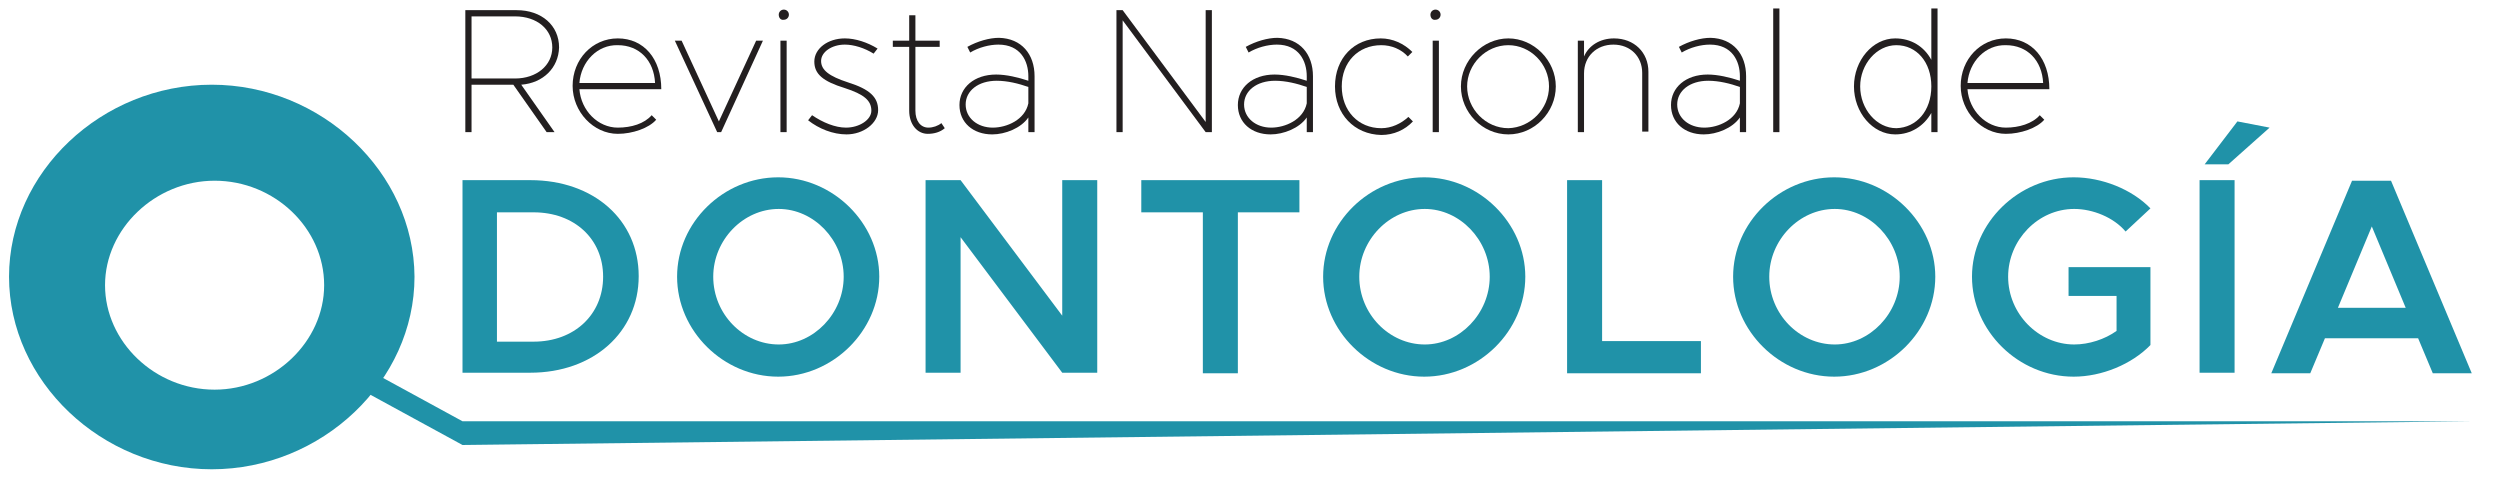
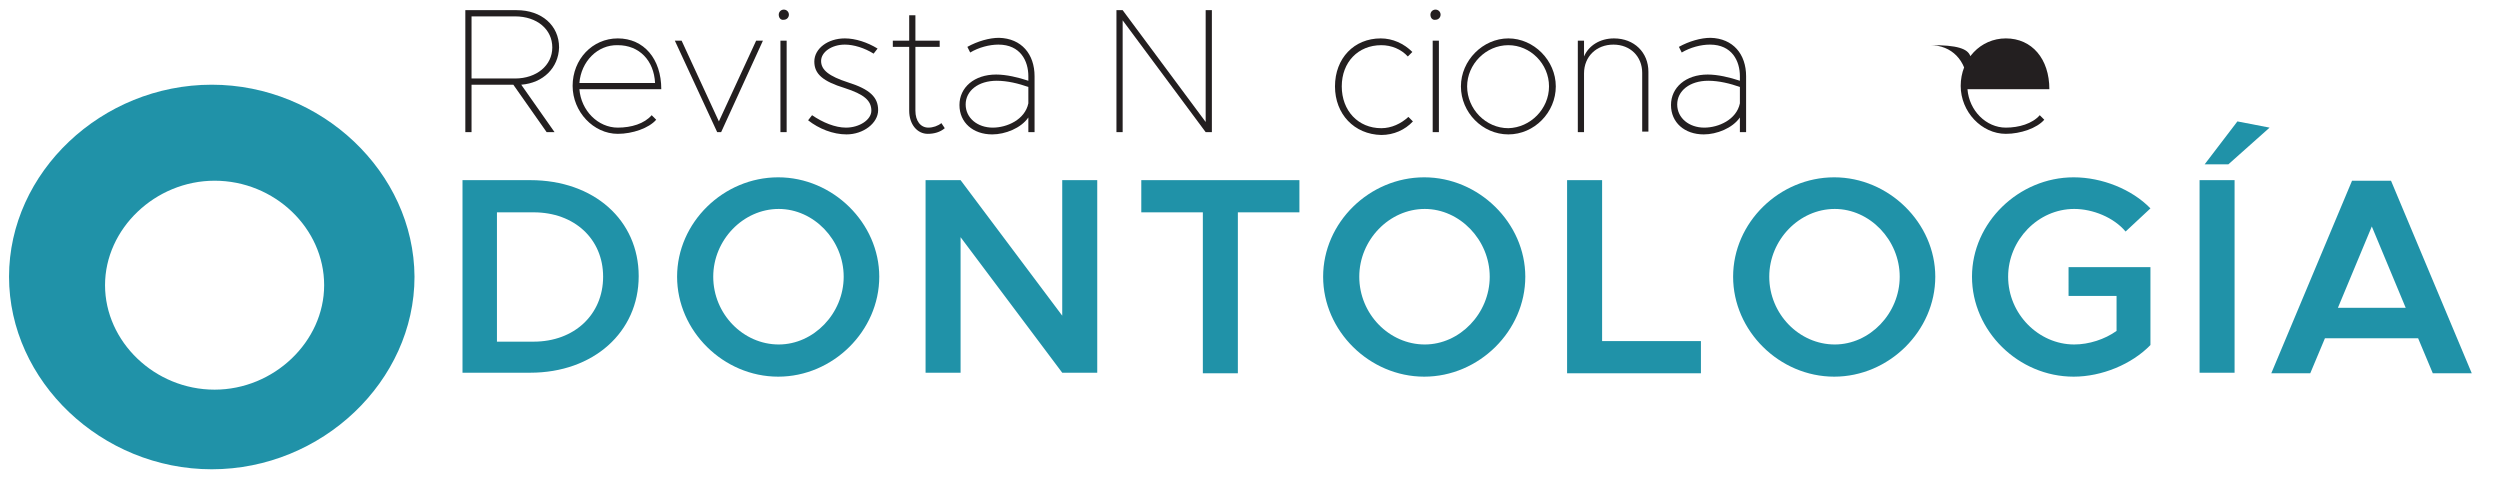
<svg xmlns="http://www.w3.org/2000/svg" version="1.0" x="0px" y="0px" viewBox="0 0 442.7 86.1" style="enable-background:new 0 0 442.7 86.1;" xml:space="preserve">
  <style type="text/css">
	.st0{display:none;}
	.st1{fill:#231F20;}
	.st2{fill:#2092A8;}
</style>
  <g id="Layer_2" class="st0">
</g>
  <g id="_x30_">
    <g>
      <g>
        <path class="st1" d="M92.3,15l5.9,8.4h-1.4L90.9,15h-7.4v8.4h-1.1V1.8h9.1c4.4,0,7.5,2.7,7.5,6.6C98.9,12,96.2,14.7,92.3,15z      M83.5,13.9h7.7c3.8,0,6.6-2.3,6.6-5.5c0-3.2-2.7-5.5-6.6-5.5h-7.7V13.9z" />
        <path class="st1" d="M115.4,20.4l0.8,0.8c-1.3,1.5-4.2,2.5-6.8,2.5c-4.3,0-8-3.9-8-8.5c0-4.7,3.5-8.4,8-8.4c4.6,0,7.7,3.6,7.7,9     h-14.5c0.3,3.8,3.3,6.8,6.8,6.8C111.8,22.6,114.1,21.9,115.4,20.4z M102.6,14.7H116c-0.2-4-2.8-6.7-6.6-6.7     C105.8,7.9,102.9,10.9,102.6,14.7z" />
        <path class="st1" d="M119.5,7.2h1.2l6.6,14.3l6.6-14.3h1.2l-7.4,16.2h-0.7L119.5,7.2z" />
        <path class="st1" d="M137.9,2.6c0-0.5,0.4-0.9,0.9-0.9c0.5,0,0.9,0.4,0.9,0.9c0,0.5-0.4,0.9-0.9,0.9     C138.3,3.6,137.9,3.2,137.9,2.6z M138.2,7.2h1.1v16.2h-1.1V7.2z" />
        <path class="st1" d="M143.1,21.3l0.7-0.9c1.9,1.3,4.1,2.2,6,2.2c2.4,0,4.5-1.4,4.5-3c0-1.8-1.3-2.9-4.7-4     c-3.9-1.2-5.4-2.5-5.4-4.7c0-2.3,2.4-4.1,5.4-4.1c1.9,0,4,0.7,5.8,1.8l-0.7,0.9c-1.6-1-3.5-1.6-5.1-1.6c-2.3,0-4.2,1.3-4.2,2.9     c0,1.6,1.4,2.7,4.8,3.8c3.8,1.2,5.3,2.6,5.3,4.9c0,2.3-2.6,4.3-5.6,4.3C147.5,23.8,145,22.8,143.1,21.3z" />
        <path class="st1" d="M167.3,22.7c-0.8,0.7-1.9,1-3,1c-1.9,0-3.3-1.7-3.3-4.1V8.3h-2.9V7.2h2.9V2.7h1.1v4.5h4.3v1.1h-4.3v11.3     c0,1.8,0.9,3,2.3,3c0.8,0,1.7-0.3,2.3-0.8L167.3,22.7z" />
        <path class="st1" d="M183.2,13.5v9.9h-1.1v-2.6c-1.3,1.9-4.1,3-6.4,3c-3.4,0-5.8-2.1-5.8-5.2c0-3.1,2.6-5.4,6.5-5.4     c1.8,0,3.9,0.5,5.7,1.1v-0.8c0-2.7-1.4-5.6-5.3-5.6c-1.6,0-3.5,0.5-5,1.4l-0.5-1c1.8-1,3.9-1.6,5.6-1.6     C180.9,6.8,183.2,9.6,183.2,13.5z M182.1,18.3v-2.9c-1.7-0.6-3.7-1.1-5.6-1.1c-3.3,0-5.5,1.8-5.5,4.2c0,2.4,2.1,4.1,4.8,4.1     C178.3,22.6,181.5,21.2,182.1,18.3z" />
        <path class="st1" d="M197.7,1.8h1.1l14.7,19.8V1.8h1.1v21.6h-1.1L198.8,3.6v19.8h-1.1V1.8z" />
-         <path class="st1" d="M232.5,13.5v9.9h-1.1v-2.6c-1.3,1.9-4.1,3-6.4,3c-3.4,0-5.8-2.1-5.8-5.2c0-3.1,2.6-5.4,6.5-5.4     c1.8,0,3.9,0.5,5.7,1.1v-0.8c0-2.7-1.4-5.6-5.3-5.6c-1.6,0-3.5,0.5-5,1.4l-0.5-1c1.8-1,3.9-1.6,5.6-1.6     C230.2,6.8,232.5,9.6,232.5,13.5z M231.4,18.3v-2.9c-1.7-0.6-3.7-1.1-5.6-1.1c-3.3,0-5.5,1.8-5.5,4.2c0,2.4,2.1,4.1,4.8,4.1     C227.6,22.6,230.8,21.2,231.4,18.3z" />
        <path class="st1" d="M236.4,15.3c0-5,3.4-8.5,8.1-8.5c2.1,0,4.1,0.9,5.6,2.4l-0.8,0.8c-1.2-1.3-2.9-2-4.7-2c-4.1,0-7,3-7,7.3     c0,4.3,2.9,7.4,7,7.4c1.8,0,3.5-0.8,4.8-2l0.8,0.8c-1.4,1.5-3.4,2.4-5.6,2.4C239.8,23.8,236.4,20.2,236.4,15.3z" />
        <path class="st1" d="M253.3,2.6c0-0.5,0.4-0.9,0.9-0.9c0.5,0,0.9,0.4,0.9,0.9c0,0.5-0.4,0.9-0.9,0.9     C253.7,3.6,253.3,3.2,253.3,2.6z M253.7,7.2h1.1v16.2h-1.1V7.2z" />
        <path class="st1" d="M258.7,15.3c0-4.6,3.9-8.5,8.4-8.5c4.5,0,8.4,3.9,8.4,8.5c0,4.6-3.8,8.5-8.4,8.5     C262.5,23.8,258.7,19.9,258.7,15.3z M274.3,15.3c0-4-3.3-7.3-7.2-7.3c-4,0-7.3,3.4-7.3,7.3c0,4,3.3,7.4,7.3,7.4     C271,22.6,274.3,19.3,274.3,15.3z" />
        <path class="st1" d="M291.9,12.7v10.6h-1.1V12.9c0-2.9-2.1-5-5.1-5c-3,0-5.2,2.1-5.2,5.1v10.4h-1.1V7.2h1.1V10     c0.8-1.9,2.8-3.2,5.3-3.2C289.4,6.8,291.9,9.3,291.9,12.7z" />
        <path class="st1" d="M309.2,13.5v9.9h-1.1v-2.6c-1.3,1.9-4.1,3-6.4,3c-3.4,0-5.8-2.1-5.8-5.2c0-3.1,2.6-5.4,6.5-5.4     c1.8,0,3.9,0.5,5.7,1.1v-0.8c0-2.7-1.4-5.6-5.3-5.6c-1.6,0-3.5,0.5-5,1.4l-0.5-1c1.8-1,3.9-1.6,5.6-1.6     C306.9,6.8,309.2,9.6,309.2,13.5z M308.1,18.3v-2.9c-1.7-0.6-3.7-1.1-5.6-1.1c-3.3,0-5.5,1.8-5.5,4.2c0,2.4,2.1,4.1,4.8,4.1     C304.3,22.6,307.5,21.2,308.1,18.3z" />
-         <path class="st1" d="M314,1.5h1.1v21.9H314V1.5z" />
-         <path class="st1" d="M343.1,1.5v21.9H342V20c-1.3,2.3-3.6,3.8-6.4,3.8c-4,0-7.3-3.9-7.3-8.5c0-4.6,3.3-8.5,7.3-8.5     c2.8,0,5.1,1.4,6.4,3.8V1.5H343.1z M342,15.3c0-4.3-2.6-7.3-6.2-7.3c-3.5,0-6.4,3.4-6.4,7.3c0,4,2.9,7.4,6.4,7.4     C339.4,22.6,342,19.6,342,15.3z" />
-         <path class="st1" d="M361.2,20.4l0.8,0.8c-1.3,1.5-4.2,2.5-6.8,2.5c-4.3,0-8-3.9-8-8.5c0-4.7,3.5-8.4,8-8.4c4.6,0,7.7,3.6,7.7,9     h-14.5c0.3,3.8,3.3,6.8,6.8,6.8C357.5,22.6,359.9,21.9,361.2,20.4z M348.4,14.7h13.4c-0.2-4-2.8-6.7-6.6-6.7     C351.6,7.9,348.7,10.9,348.4,14.7z" />
+         <path class="st1" d="M361.2,20.4l0.8,0.8c-1.3,1.5-4.2,2.5-6.8,2.5c-4.3,0-8-3.9-8-8.5c0-4.7,3.5-8.4,8-8.4c4.6,0,7.7,3.6,7.7,9     h-14.5c0.3,3.8,3.3,6.8,6.8,6.8C357.5,22.6,359.9,21.9,361.2,20.4z M348.4,14.7c-0.2-4-2.8-6.7-6.6-6.7     C351.6,7.9,348.7,10.9,348.4,14.7z" />
      </g>
      <g>
        <path class="st2" d="M81.9,31.9h12c11.3,0,19.2,7.1,19.2,17s-8,17.1-19.2,17.1h-12V31.9z M94.5,60.5c7.2,0,12.3-4.8,12.3-11.5     s-5.1-11.4-12.3-11.4h-6.5v22.9H94.5z" />
        <path class="st2" d="M119.9,49c0-9.6,8.2-17.6,17.9-17.6c9.7,0,17.9,8.1,17.9,17.6c0,9.6-8.2,17.7-17.9,17.7     C128.1,66.7,119.9,58.6,119.9,49z M149.4,49c0-6.5-5.3-12-11.5-12c-6.3,0-11.6,5.5-11.6,12c0,6.6,5.3,12,11.6,12     C144.1,61,149.4,55.5,149.4,49z" />
        <path class="st2" d="M163.9,31.9h6.2l18,24v-24h6.2v34.1h-6.2l-18-24v24h-6.2V31.9z" />
        <path class="st2" d="M213,37.6h-10.9v-5.7h28v5.7h-10.9v28.5H213V37.6z" />
        <path class="st2" d="M234.3,49c0-9.6,8.2-17.6,17.9-17.6c9.7,0,17.9,8.1,17.9,17.6c0,9.6-8.2,17.7-17.9,17.7     C242.5,66.7,234.3,58.6,234.3,49z M263.8,49c0-6.5-5.3-12-11.5-12c-6.3,0-11.6,5.5-11.6,12c0,6.6,5.3,12,11.6,12     C258.5,61,263.8,55.5,263.8,49z" />
        <path class="st2" d="M301.2,60.4v5.7h-23.7V31.9h6.2v28.5H301.2z" />
        <path class="st2" d="M306.9,49c0-9.6,8.2-17.6,17.9-17.6c9.7,0,17.9,8.1,17.9,17.6c0,9.6-8.2,17.7-17.9,17.7     C315.1,66.7,306.9,58.6,306.9,49z M336.4,49c0-6.5-5.3-12-11.5-12c-6.3,0-11.6,5.5-11.6,12c0,6.6,5.3,12,11.6,12     C331.1,61,336.4,55.5,336.4,49z" />
        <path class="st2" d="M366.2,47.3h14.6v13.8c-3.3,3.4-8.6,5.6-13.6,5.6c-9.8,0-18-8.1-18-17.7c0-9.6,8.3-17.6,18-17.6     c5,0,10.3,2.1,13.6,5.5l-4.4,4.1c-2.1-2.5-5.8-4-9.1-4c-6.4,0-11.7,5.5-11.7,12c0,6.6,5.4,12,11.7,12c2.6,0,5.4-0.9,7.5-2.4v-6.2     h-8.5V47.3z" />
        <path class="st2" d="M389.5,31.9h6.2v34.1h-6.2V31.9z M396.2,21.5l5.7,1.1l-7.3,6.5h-4.2L396.2,21.5z" />
        <path class="st2" d="M428.2,59.9h-16.5l-2.6,6.2h-6.9l14.3-34.1h6.9l14.3,34.1h-6.9L428.2,59.9z M426,54.5l-6-14.4l-6,14.4H426z" />
      </g>
-       <polygon class="st2" points="81.9,78.8 59.9,66.8 59.9,62.6 81.9,74.6 437.6,74.6   " />
      <path class="st2" d="M37.5,15C18,15,1.6,30.5,1.6,49c0,18.5,16.4,34.1,35.9,34.1c19.5,0,35.9-15.6,35.9-34.1    C73.3,30.5,56.9,15,37.5,15z M38,69c-10.6,0-19.4-8.5-19.4-18.5c0-10,8.9-18.5,19.4-18.5c10.6,0,19.4,8.4,19.4,18.5    C57.4,60.5,48.5,69,38,69z" />
    </g>
  </g>
</svg>